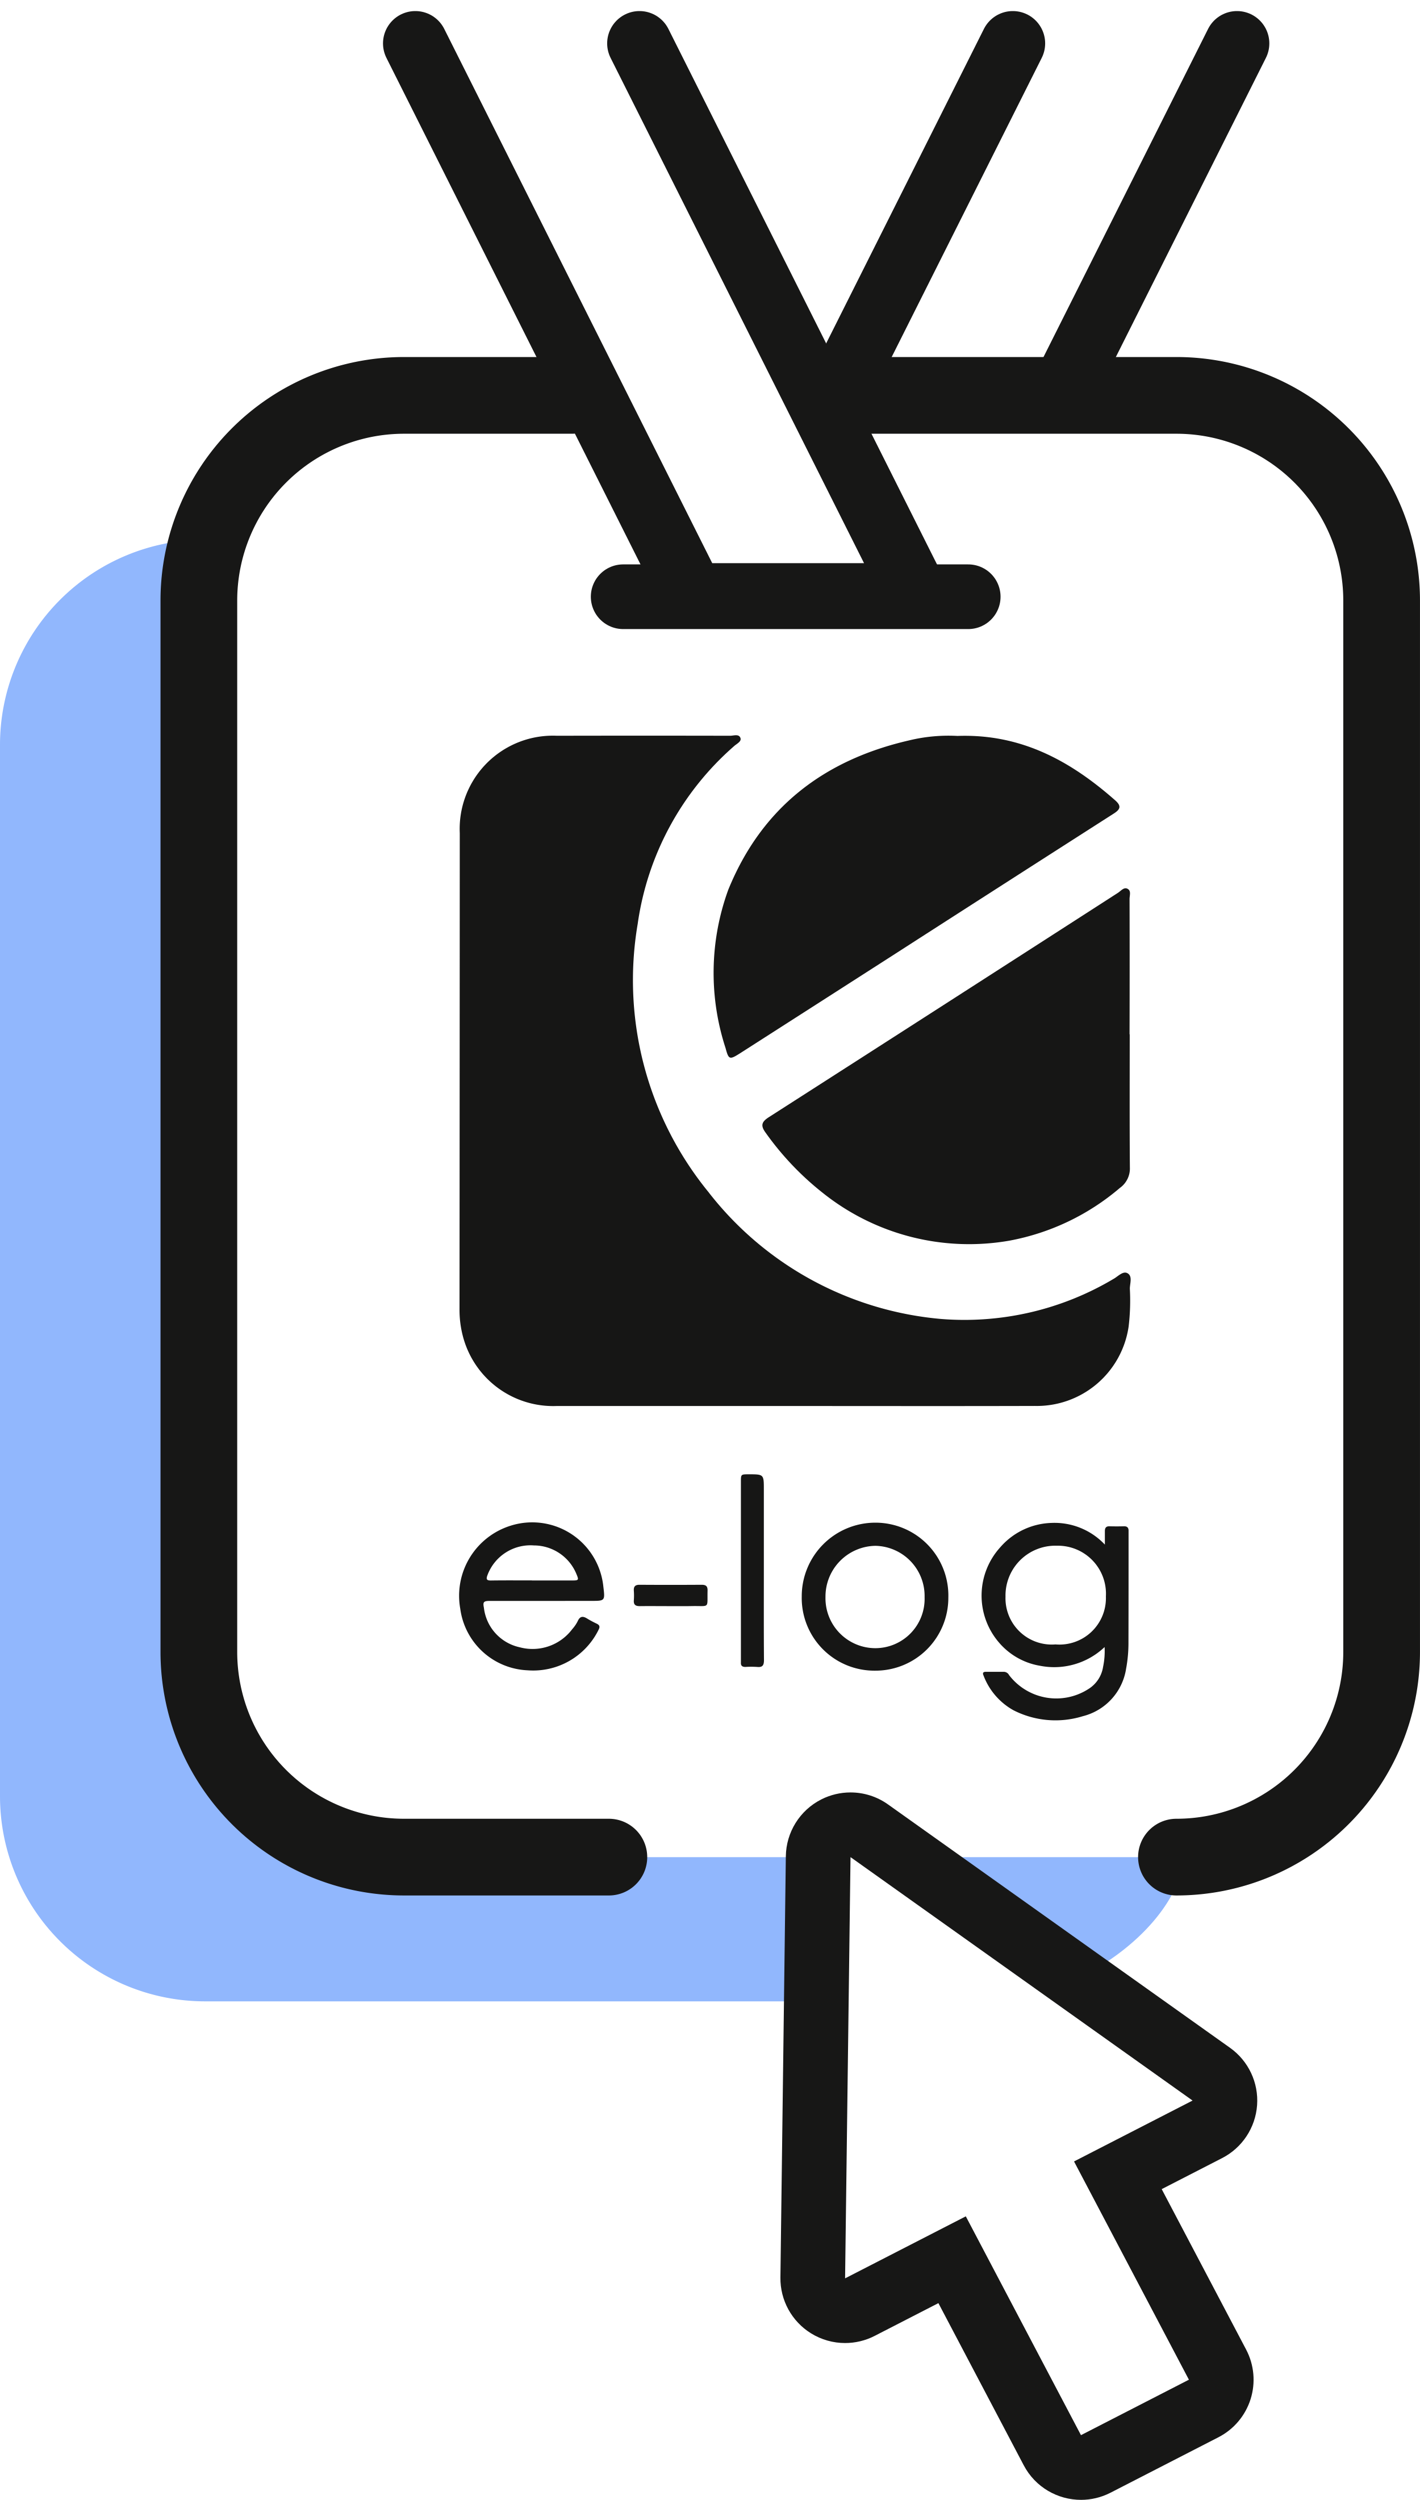
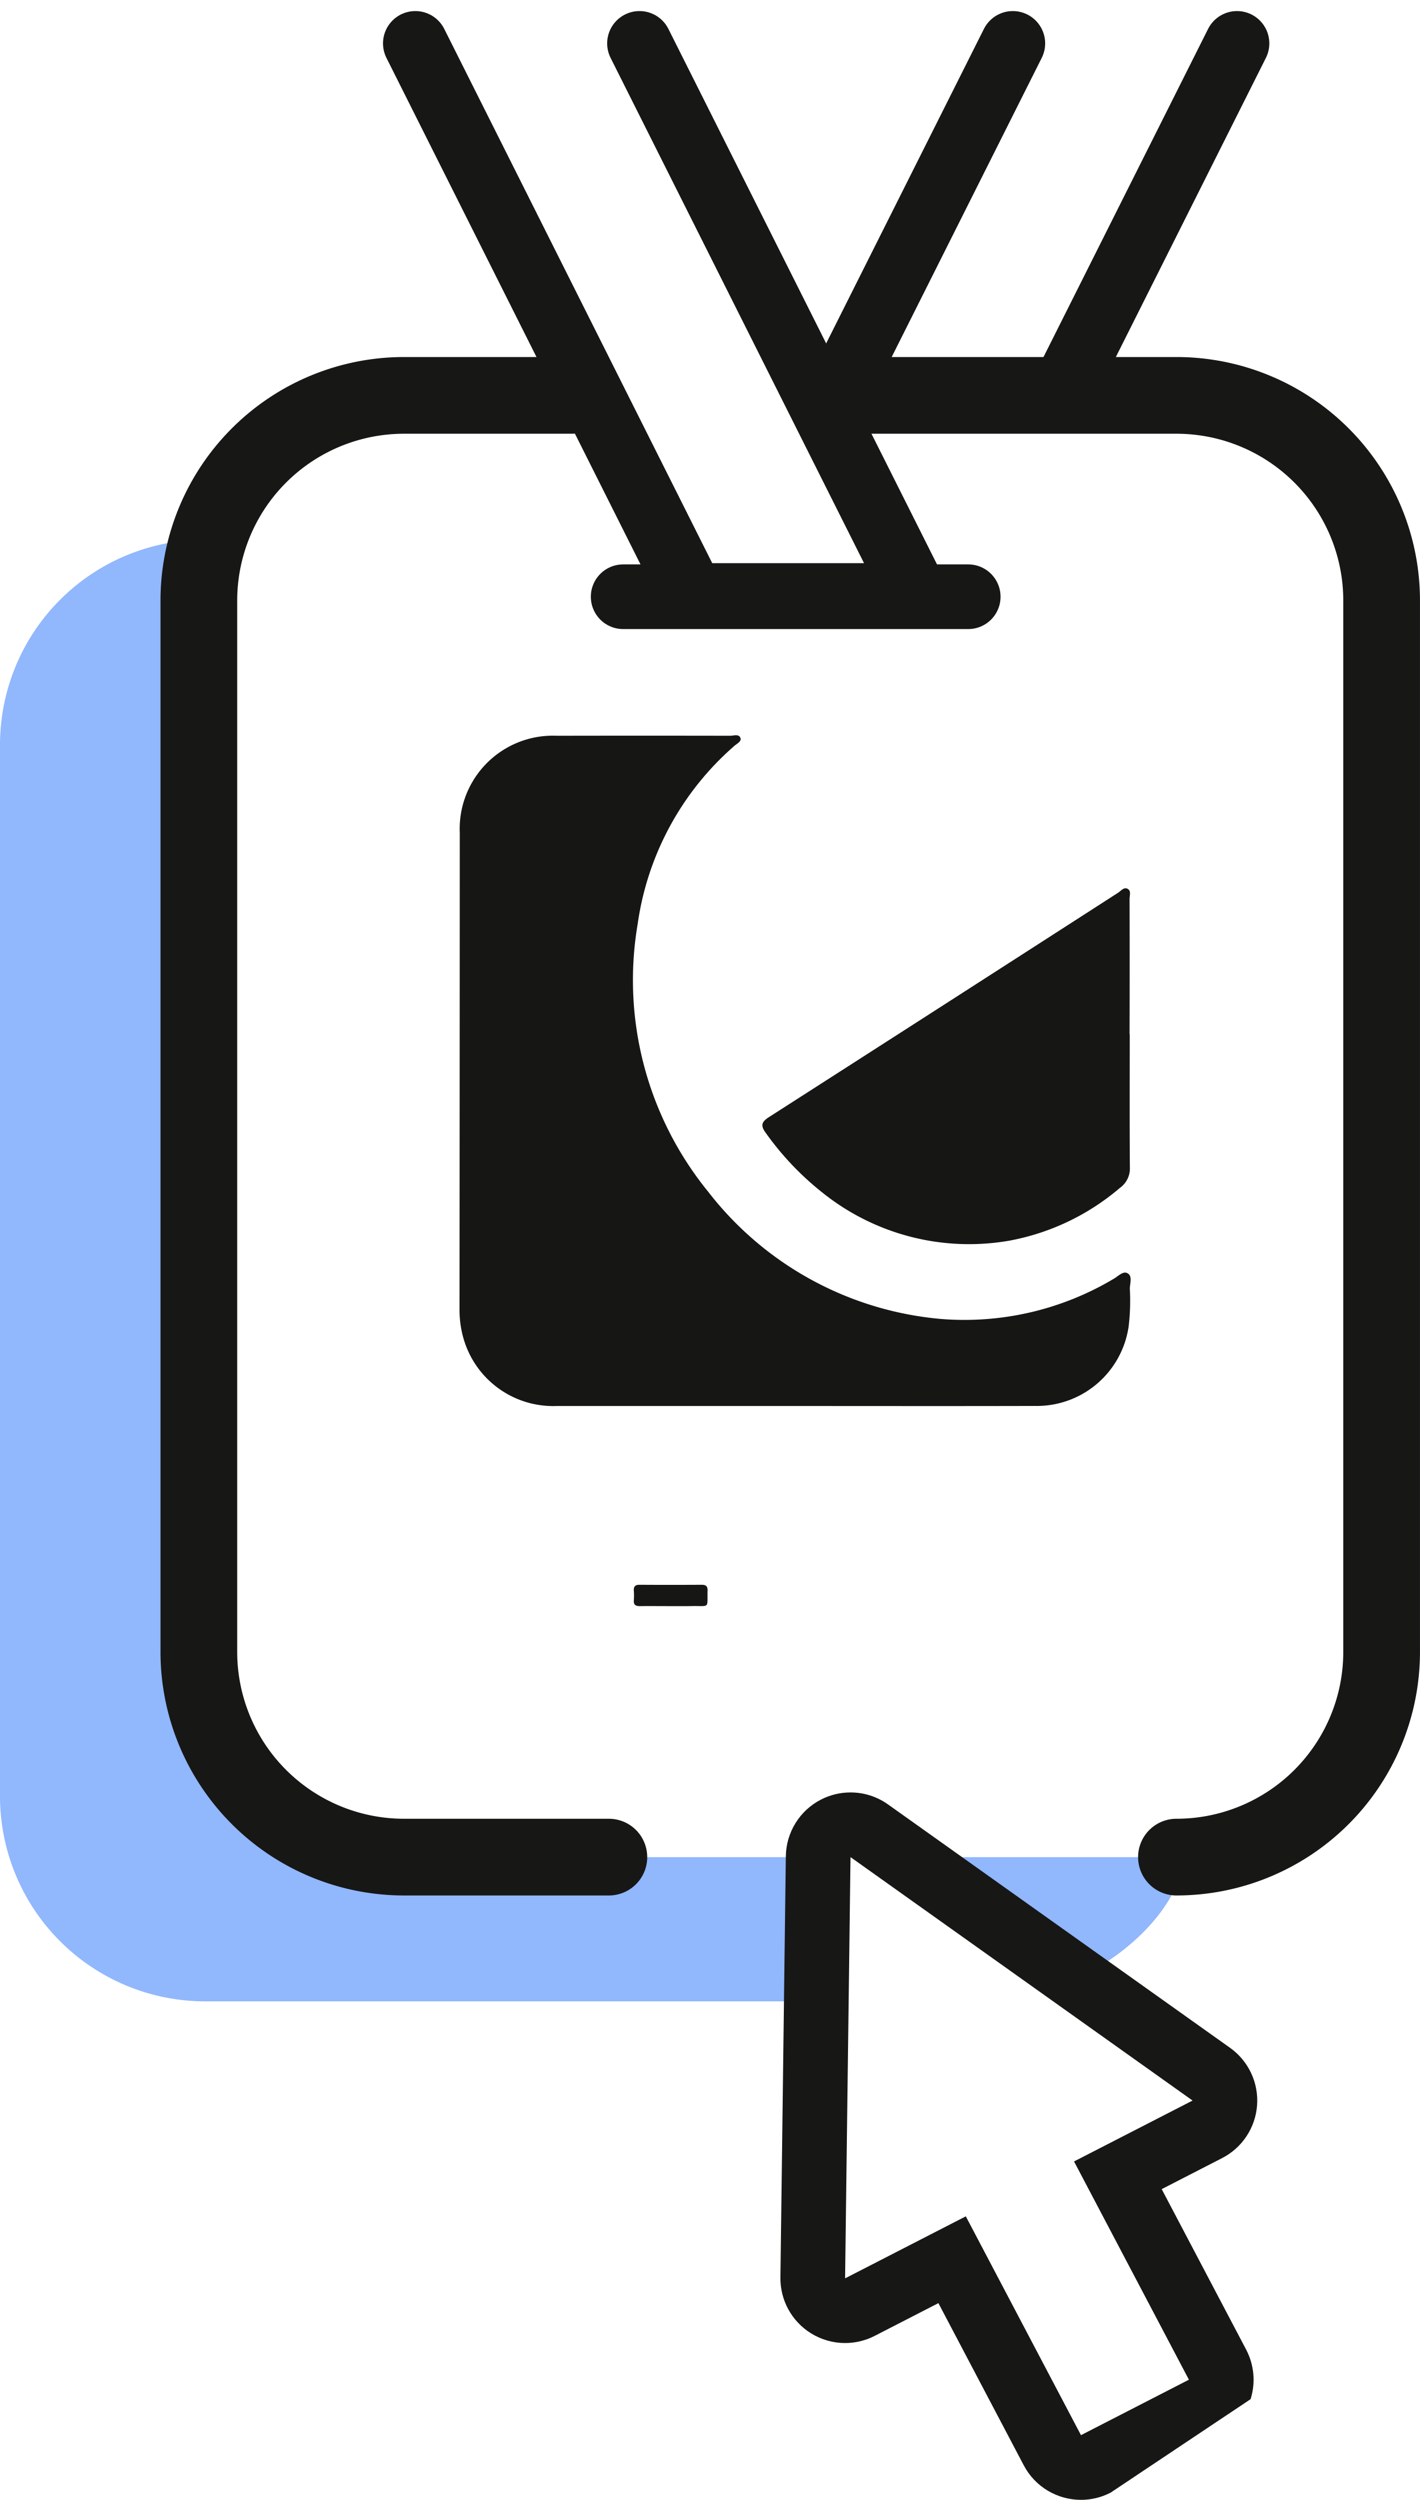
<svg xmlns="http://www.w3.org/2000/svg" width="83.304" height="146.64" viewBox="0 0 83.304 146.64">
  <g id="Gruppe_432" data-name="Gruppe 432" transform="translate(225.925 -61.399)">
    <path id="Pfad_374" data-name="Pfad 374" d="M-213.888,185.342a12.037,12.037,0,0,1-12.037-12.036V111.634A12.037,12.037,0,0,1-213.888,99.6h0l-.372,65.247c0,6.134,4.309,12.036,12.036,12.036h45.688c0,2.167-2.3,5.109-5.739,6.892-1.833.949-11.677-7.451-13.986-7.451l-1.239,9.019Z" transform="translate(0 -6.545)" fill="#91b7fd" />
    <path id="Pfad_375" data-name="Pfad 375" d="M-189.756,89.235H-199.6a12.037,12.037,0,0,0-12.036,12.036v61.672A12.037,12.037,0,0,0-199.6,174.979h12.017" transform="translate(-2.623 -4.643)" fill="none" stroke="#171716" stroke-linecap="round" stroke-linejoin="round" stroke-width="4.5" />
    <path id="Pfad_376" data-name="Pfad 376" d="M-165.2,89.235h19.44a12.037,12.037,0,0,1,12.037,12.036v61.672a12.037,12.037,0,0,1-12.037,12.036" transform="translate(-11.149 -4.643)" fill="none" stroke="#171716" stroke-linecap="round" stroke-linejoin="round" stroke-width="4.5" />
    <line id="Linie_160" data-name="Linie 160" x2="20.242" transform="translate(-189.367 96.403)" fill="none" stroke="#171716" stroke-linecap="round" stroke-linejoin="round" stroke-width="3.794" />
    <path id="Pfad_377" data-name="Pfad 377" d="M-182.93,63.945l16.247,32.387h-13.15l-16.247-32.387" transform="translate(-5.479 0)" fill="none" stroke="#171716" stroke-linecap="round" stroke-linejoin="round" stroke-width="3.794" />
    <line id="Linie_161" data-name="Linie 161" y1="20.647" x2="10.358" transform="translate(-163.715 63.945)" fill="none" stroke="#171716" stroke-linecap="round" stroke-linejoin="round" stroke-width="3.794" />
    <line id="Linie_162" data-name="Linie 162" x1="10.189" y2="20.311" transform="translate(-176.697 63.945)" fill="none" stroke="#171716" stroke-linecap="round" stroke-linejoin="round" stroke-width="3.794" />
    <g id="Pfad_378" data-name="Pfad 378" transform="translate(-11.149 -23.925)" fill="none" stroke-linecap="round" stroke-linejoin="round">
      <path d="M-164.881,194.261l-.318,24.709,7.081-3.638,6.756,12.836,6.332-3.253-6.739-12.8,6.954-3.573Z" stroke="none" />
-       <path d="M -164.881 194.261 L -165.199 218.971 L -158.117 215.333 L -151.361 228.169 L -145.029 224.916 L -151.768 212.113 L -144.814 208.541 L -164.881 194.261 M -164.881 190.467 C -164.106 190.467 -163.335 190.704 -162.681 191.17 L -142.614 205.449 C -141.535 206.217 -140.934 207.492 -141.029 208.814 C -141.125 210.135 -141.902 211.311 -143.08 211.916 L -146.625 213.737 L -141.672 223.148 C -141.2 224.045 -141.106 225.092 -141.411 226.058 C -141.716 227.024 -142.394 227.828 -143.295 228.291 L -149.627 231.544 C -150.182 231.829 -150.774 231.964 -151.358 231.964 C -152.722 231.964 -154.04 231.226 -154.719 229.936 L -159.725 220.424 L -163.465 222.346 C -164.01 222.626 -164.605 222.765 -165.199 222.765 C -165.893 222.765 -166.586 222.574 -167.197 222.196 C -168.328 221.495 -169.01 220.253 -168.993 218.922 L -168.675 194.212 C -168.656 192.801 -167.857 191.517 -166.598 190.878 C -166.056 190.603 -165.467 190.467 -164.881 190.467 Z" stroke="none" fill="#171716" />
+       <path d="M -164.881 194.261 L -165.199 218.971 L -158.117 215.333 L -151.361 228.169 L -145.029 224.916 L -151.768 212.113 L -144.814 208.541 L -164.881 194.261 M -164.881 190.467 C -164.106 190.467 -163.335 190.704 -162.681 191.17 L -142.614 205.449 C -141.535 206.217 -140.934 207.492 -141.029 208.814 C -141.125 210.135 -141.902 211.311 -143.08 211.916 L -146.625 213.737 L -141.672 223.148 C -141.2 224.045 -141.106 225.092 -141.411 226.058 L -149.627 231.544 C -150.182 231.829 -150.774 231.964 -151.358 231.964 C -152.722 231.964 -154.04 231.226 -154.719 229.936 L -159.725 220.424 L -163.465 222.346 C -164.01 222.626 -164.605 222.765 -165.199 222.765 C -165.893 222.765 -166.586 222.574 -167.197 222.196 C -168.328 221.495 -169.01 220.253 -168.993 218.922 L -168.675 194.212 C -168.656 192.801 -167.857 191.517 -166.598 190.878 C -166.056 190.603 -165.467 190.467 -164.881 190.467 Z" stroke="none" fill="#171716" />
    </g>
    <g id="Gruppe_431" data-name="Gruppe 431" transform="translate(-198.97 104.524)">
      <path id="Pfad_379" data-name="Pfad 379" d="M-173.219,153q-7,0-14,0a5.474,5.474,0,0,1-5.5-4.133,6.084,6.084,0,0,1-.188-1.532q.01-13.972.015-27.943a5.469,5.469,0,0,1,5.7-5.709q5.081-.011,10.161,0c.21,0,.519-.126.607.137.066.2-.212.327-.361.459a17,17,0,0,0-5.67,10.448,19.656,19.656,0,0,0,4.134,15.7A19.408,19.408,0,0,0-164.7,147.89a17.1,17.1,0,0,0,10.155-2.343c.265-.144.552-.48.818-.34.318.168.145.6.145.912a12.748,12.748,0,0,1-.072,2.225,5.444,5.444,0,0,1-5.5,4.652C-163.842,153.01-168.53,153-173.219,153Z" transform="translate(192.909 -113.649)" fill="#161615" />
      <path id="Pfad_380" data-name="Pfad 380" d="M-149.592,133.215c0,2.6-.012,5.2.009,7.806a1.4,1.4,0,0,1-.588,1.207,13.867,13.867,0,0,1-6.467,3.09,13.746,13.746,0,0,1-10.951-2.792,17.081,17.081,0,0,1-3.36-3.534c-.312-.424-.242-.641.189-.917q10.248-6.569,20.48-13.16c.167-.108.336-.333.538-.245.257.111.139.4.14.614q.011,3.965,0,7.931Z" transform="translate(188.912 -115.669)" fill="#161615" />
-       <path id="Pfad_381" data-name="Pfad 381" d="M-160.342,113.7c3.738-.134,6.638,1.473,9.254,3.779.389.343.291.538-.1.785q-6.519,4.172-13.027,8.359-4.429,2.842-8.861,5.68c-.632.4-.685.4-.869-.288a14.239,14.239,0,0,1,.158-9.292c1.962-4.823,5.614-7.611,10.608-8.761A9.806,9.806,0,0,1-160.342,113.7Z" transform="translate(189.556 -113.656)" fill="#161615" />
      <g id="Gruppe_430" data-name="Gruppe 430" transform="translate(0 43.352)">
-         <path id="Pfad_382" data-name="Pfad 382" d="M-148.175,177.528a4.292,4.292,0,0,1-3.778,1.1,4.042,4.042,0,0,1-2.439-1.39,4.217,4.217,0,0,1,.091-5.557,4.14,4.14,0,0,1,3-1.434,4.06,4.06,0,0,1,3.142,1.272c0-.324,0-.558,0-.793,0-.194.072-.287.274-.282q.42.012.84,0c.2-.006.284.087.276.28,0,.052,0,.1,0,.156,0,2.125,0,4.251-.006,6.377a8.25,8.25,0,0,1-.139,1.545,3.407,3.407,0,0,1-2.541,2.783,5.419,5.419,0,0,1-4.08-.357,3.911,3.911,0,0,1-1.745-2.037c-.069-.154-.009-.211.144-.211.352,0,.7,0,1.057,0a.357.357,0,0,1,.3.193,3.484,3.484,0,0,0,4.646.822,1.868,1.868,0,0,0,.869-1.305A4.5,4.5,0,0,0-148.175,177.528Zm-2.88-.155a2.725,2.725,0,0,0,2.956-2.813,2.817,2.817,0,0,0-2.868-2.976,2.924,2.924,0,0,0-3.021,2.99A2.715,2.715,0,0,0-151.055,177.373Z" transform="translate(186.021 -167.39)" fill="#161615" />
-         <path id="Pfad_383" data-name="Pfad 383" d="M-187.959,174.823c-1.058,0-2.116,0-3.174,0-.355,0-.413.063-.343.4a2.688,2.688,0,0,0,2.1,2.319,2.912,2.912,0,0,0,3.084-1.065,2.163,2.163,0,0,0,.316-.46c.14-.321.326-.309.58-.145a6.078,6.078,0,0,0,.549.291c.16.082.189.176.1.349a4.27,4.27,0,0,1-4.166,2.381,4.165,4.165,0,0,1-3.95-3.612,4.305,4.305,0,0,1,2.928-4.862,4.194,4.194,0,0,1,5.467,3.571c.1.831.1.831-.728.831Zm-.7-1.2c.8,0,1.6,0,2.395,0,.342,0,.36-.033.225-.355a2.7,2.7,0,0,0-2.5-1.7,2.694,2.694,0,0,0-2.73,1.749c-.087.237-.046.312.213.308C-190.254,173.613-189.456,173.62-188.657,173.62Z" transform="translate(192.909 -167.391)" fill="#161615" />
-         <path id="Pfad_384" data-name="Pfad 384" d="M-163.992,170.231a4.276,4.276,0,0,1,4.276,4.4,4.273,4.273,0,0,1-4.3,4.281,4.264,4.264,0,0,1-4.3-4.351A4.319,4.319,0,0,1-163.992,170.231Zm2.883,4.375a2.944,2.944,0,0,0-2.877-3.017,2.976,2.976,0,0,0-2.937,3A2.929,2.929,0,0,0-164,177.593,2.892,2.892,0,0,0-161.109,174.606Z" transform="translate(188.395 -167.389)" fill="#161615" />
-         <path id="Pfad_385" data-name="Pfad 385" d="M-171.341,172.4c0,1.751-.007,3.5.007,5.254,0,.314-.092.434-.407.4a5.624,5.624,0,0,0-.684,0c-.18,0-.273-.068-.262-.256,0-.062,0-.124,0-.186V167.2c0-.444,0-.444.446-.446.9,0,.9,0,.9.893Z" transform="translate(189.197 -166.75)" fill="#161615" />
        <path id="Pfad_386" data-name="Pfad 386" d="M-178.232,175.947c-.6,0-1.2-.007-1.8,0-.249,0-.368-.078-.349-.341a3.873,3.873,0,0,0,0-.559c-.017-.25.076-.354.336-.353q1.82.012,3.64,0c.248,0,.356.078.349.341-.027,1.07.154.892-.9.908C-177.382,175.953-177.807,175.947-178.232,175.947Z" transform="translate(190.61 -168.209)" fill="#161615" />
      </g>
    </g>
  </g>
</svg>